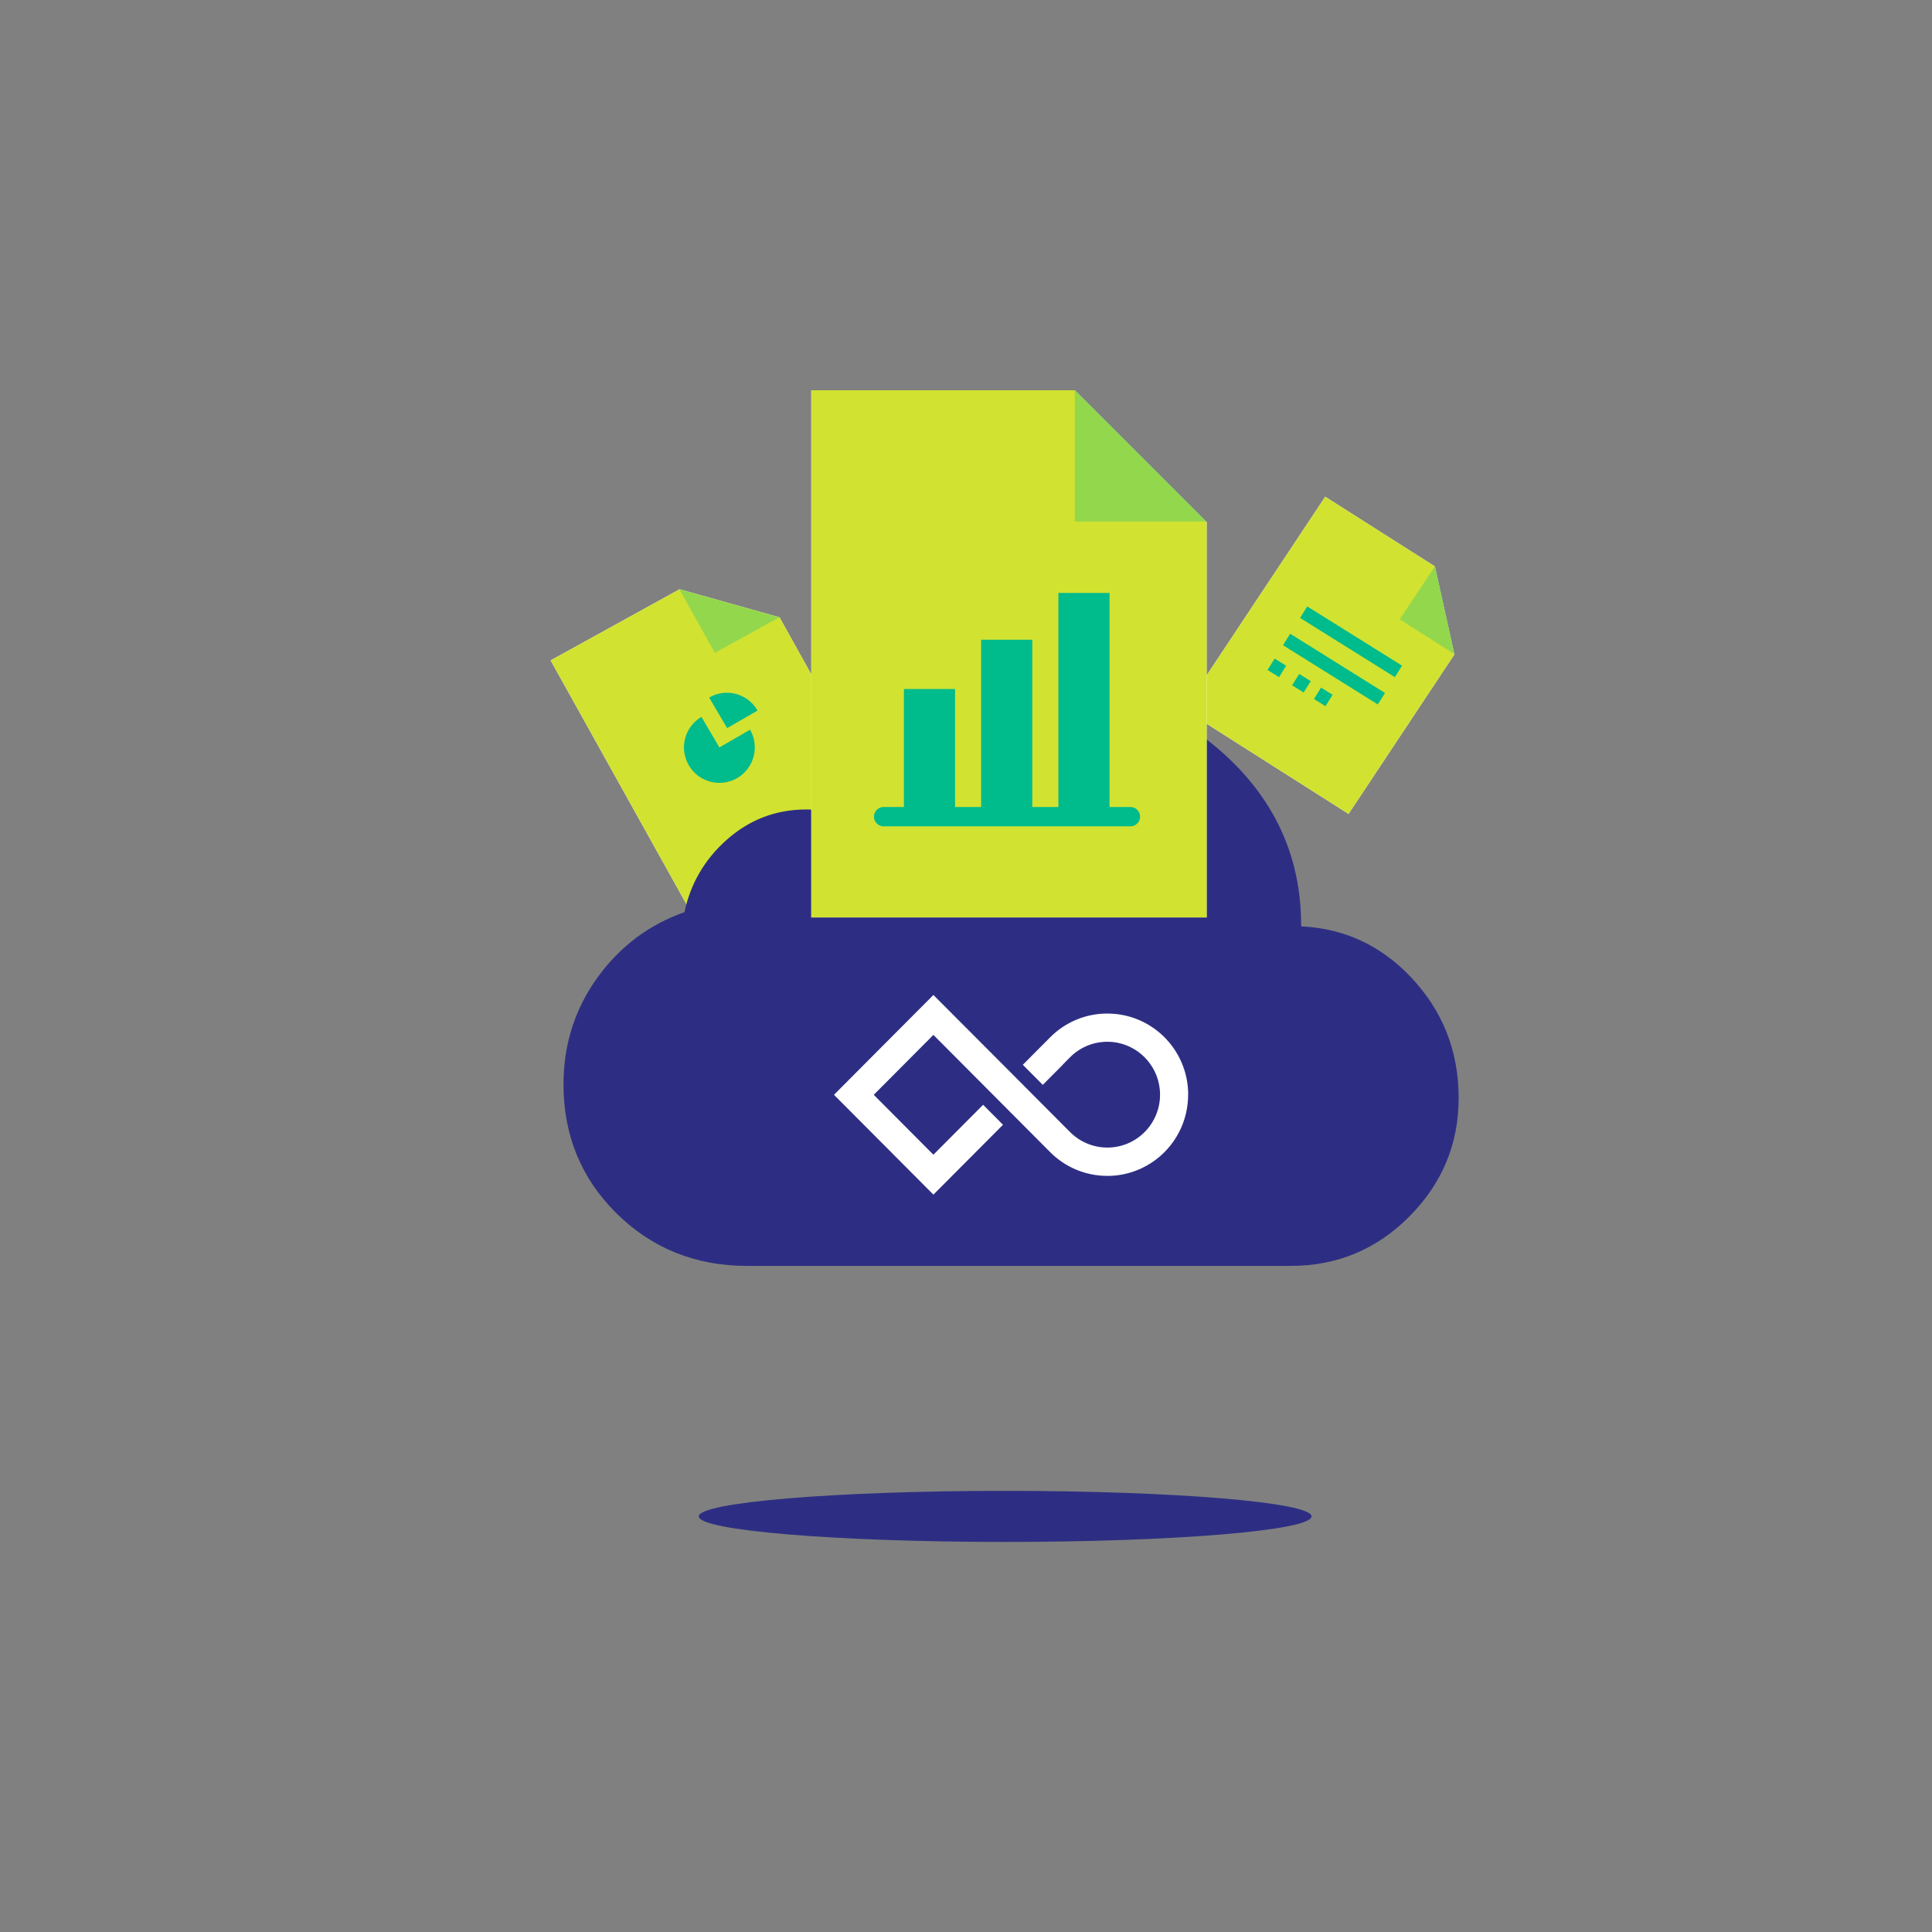
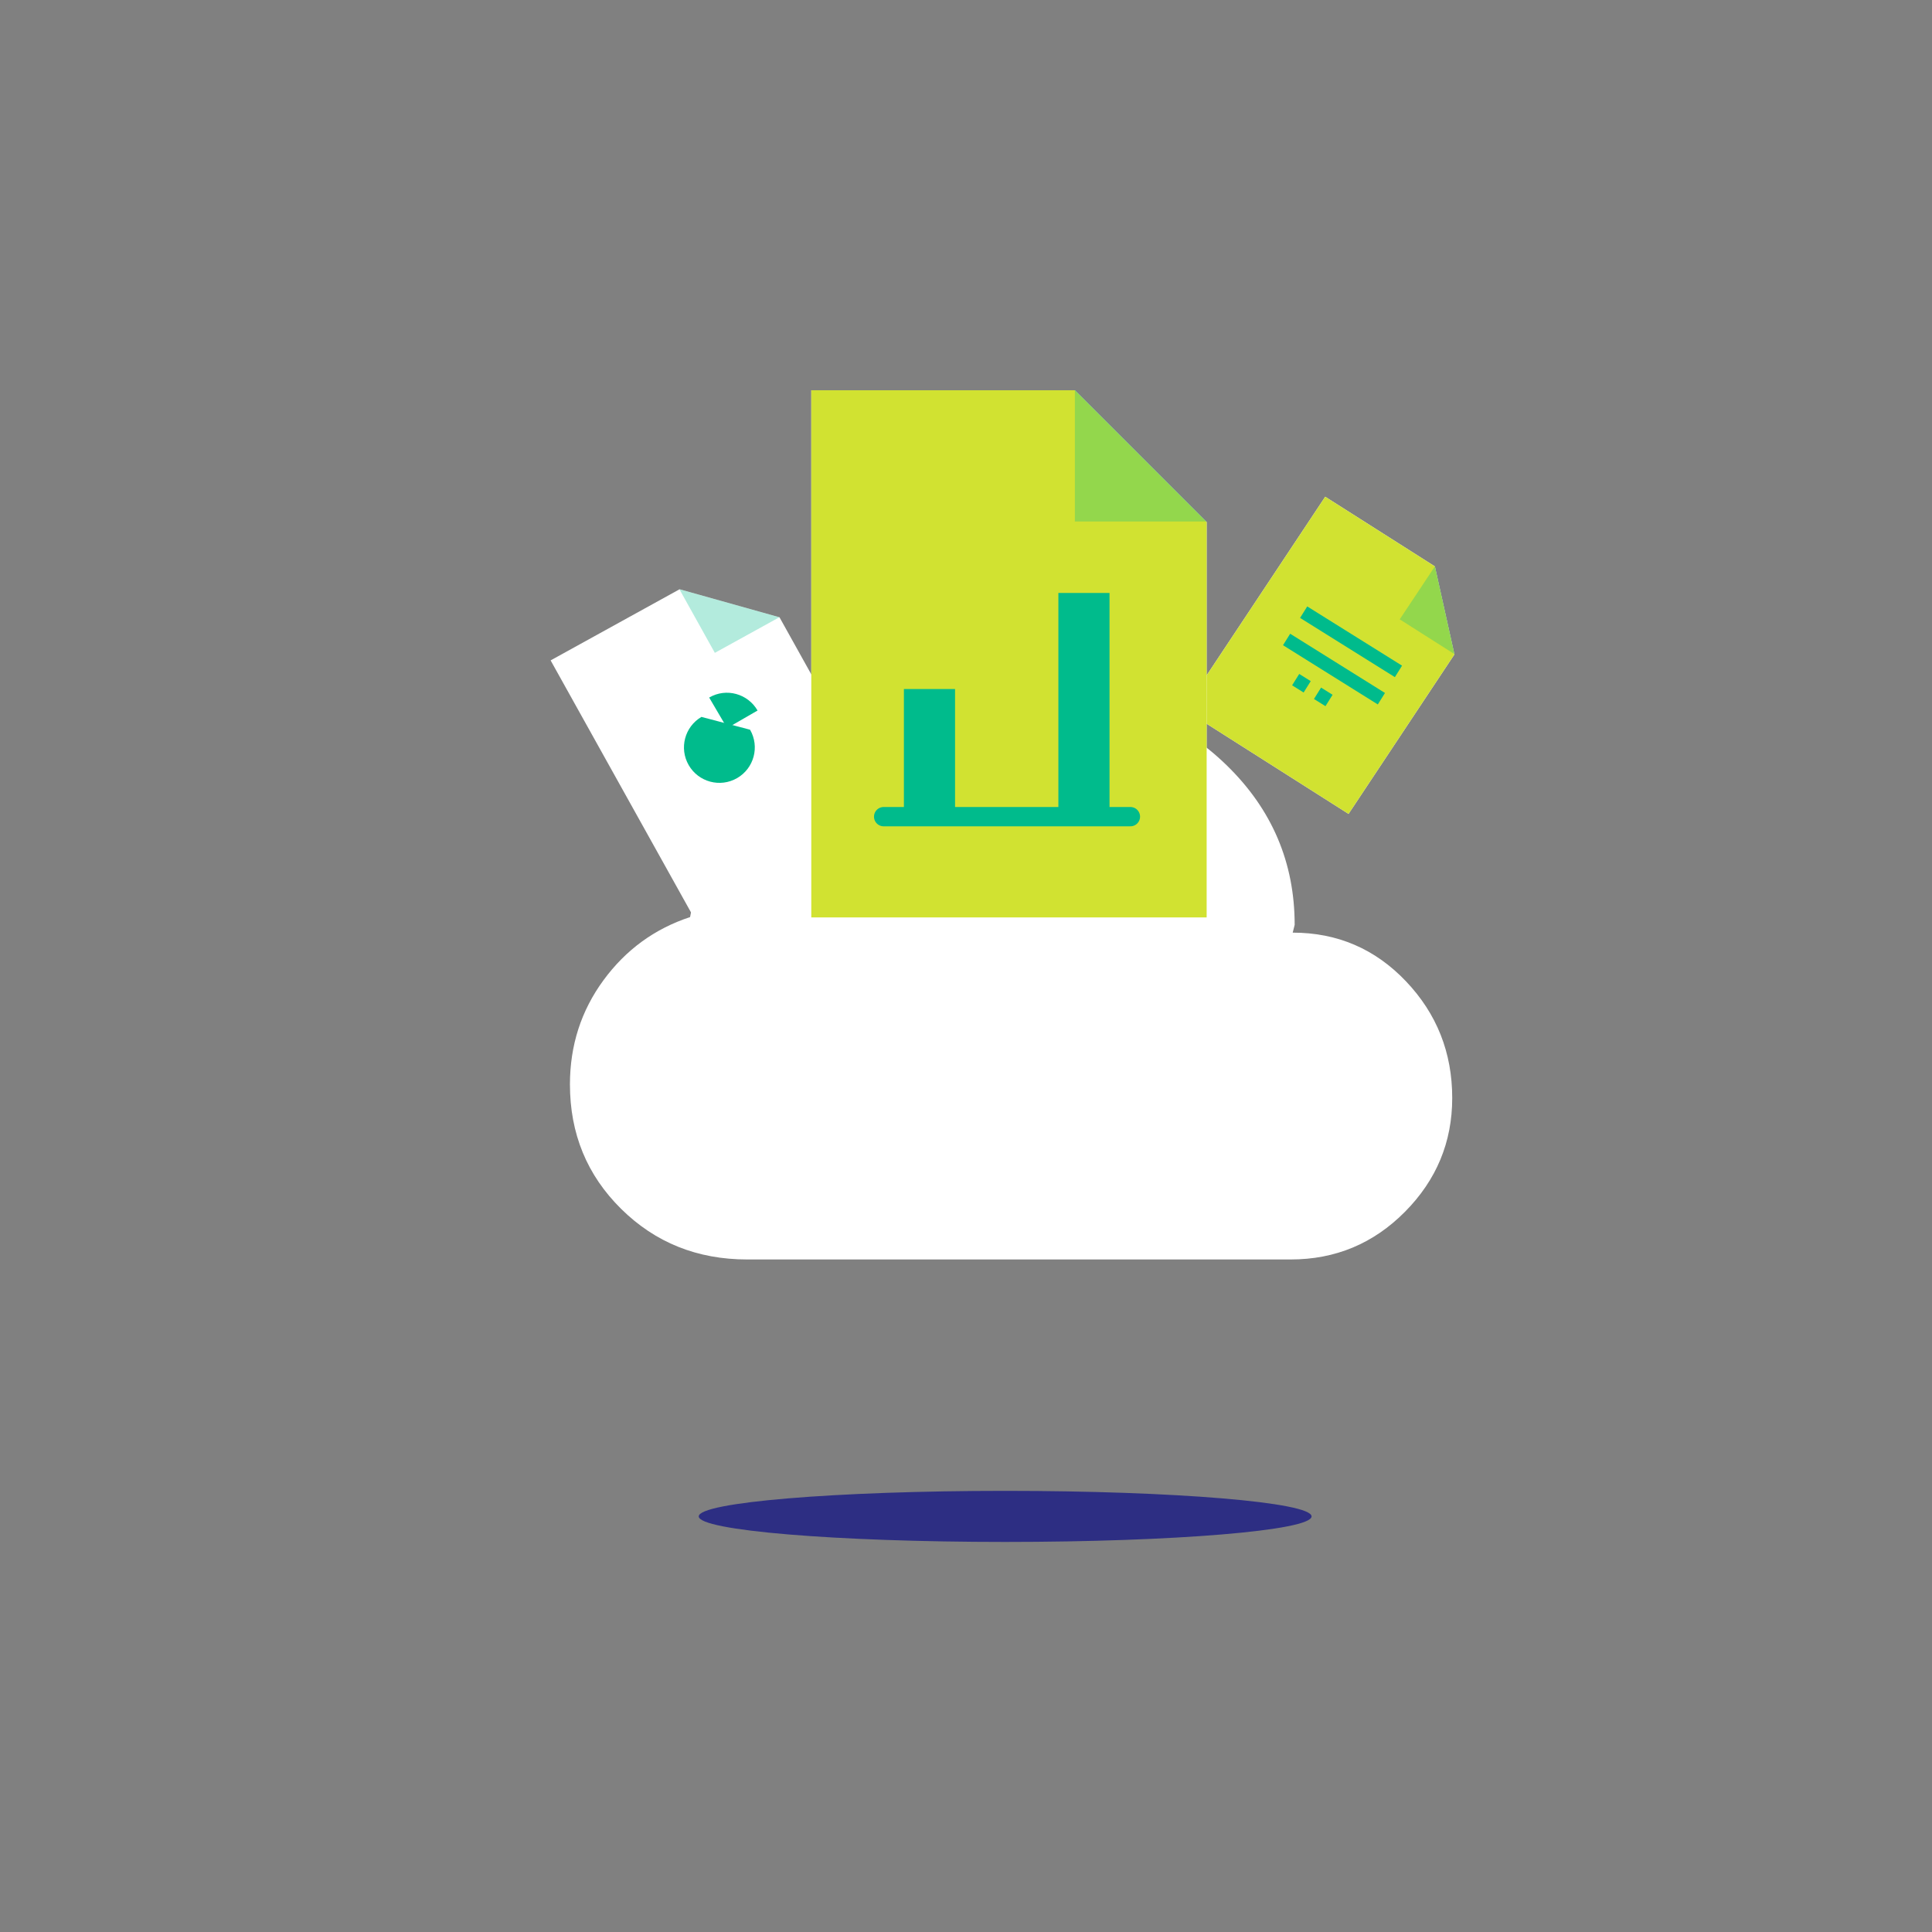
<svg xmlns="http://www.w3.org/2000/svg" width="600px" height="600px" viewBox="0 0 600 600" version="1.1">
  <rect x="0" y="0" width="600" height="600" fill="#808080" stroke="none" />
  <title>Product Cloud Storage 2b</title>
  <desc>Created with Sketch.</desc>
  <defs />
  <g id="Product-Cloud-Storage-2b" stroke="none" stroke-width="1" fill="none" fill-rule="evenodd">
    <g id="Group-2" transform="translate(171, 121)">
      <g id="group-15">
        <path d="M236.32,349.932 C236.32,354.31 193.714,357.862 141.16,357.862 C88.606,357.862 46,354.31 46,349.932 C46,345.552 88.606,342 141.16,342 C193.714,342 236.32,345.552 236.32,349.932" id="Shape" fill="#2D2E83" fill-rule="nonzero" />
        <polygon id="Shape" fill="#FFFFFF" fill-rule="nonzero" points="104.086 129.95 44.006 163.087 0 84.09 40.051 62 71.081 70.703" />
-         <polygon id="Shape" fill="#D1E231" points="104.086 129.95 44.006 163.087 0 84.09 40.051 62 71.081 70.703" />
        <polygon id="Shape" fill="#00BB8C" fill-rule="nonzero" opacity="0.3" points="71.028 70.7 51.001 81.748 40 62" />
        <polygon id="Shape" fill="#FFFFFF" fill-rule="nonzero" points="247.804 131.766 196.711 99.31 240.556 33.266 274.618 54.905 280.685 82.233" />
        <polygon id="Shape" fill="#D1E231" points="247.804 131.766 196.711 99.31 240.556 33.266 274.618 54.905 280.685 82.233" />
        <polygon id="Shape" fill="#00BB8C" fill-rule="nonzero" opacity="0.3" points="280.731 82.165 263.7 71.345 274.664 54.834" />
        <path d="M230.46,168.64 C244.322,168.64 256.046,173.674 265.628,183.744 C275.208,193.812 280,205.896 280,219.994 C280,233.688 275.108,245.468 265.32,255.336 C255.536,265.206 243.712,270.138 229.848,270.138 L61.044,270.138 C45.55,270.138 32.504,264.902 21.902,254.43 C11.302,243.958 6,231.07 6,215.764 C6,203.68 9.466,192.906 16.398,183.442 C23.328,173.976 32.298,167.43 43.308,163.806 C44.938,154.946 49.118,147.494 55.846,141.452 C62.574,135.41 70.422,132.388 79.392,132.388 C85.102,132.388 90.402,133.598 95.294,136.014 C101.004,123.93 109.668,114.264 121.288,107.014 C132.908,99.764 145.65,96.138 159.514,96.138 C179.084,96.138 195.904,102.986 209.97,116.68 C224.038,130.376 231.07,146.888 231.07,166.222" id="Shape" fill="#FFFFFF" fill-rule="nonzero" />
-         <path d="M233.144,166.7 C246.398,167.32 257.742,172.554 267.076,182.364 C277.014,192.808 282,205.384 282,219.994 C282,234.218 276.898,246.504 266.74,256.746 C256.58,266.992 244.246,272.138 229.848,272.138 L61.044,272.138 C45.03,272.138 31.476,266.698 20.496,255.854 C9.512,245 4,231.6 4,215.764 C4,203.258 7.6,192.07 14.784,182.26 C21.726,172.78 30.668,166.11 41.57,162.284 C43.426,153.494 47.75,146.036 54.51,139.964 C61.604,133.592 69.93,130.388 79.392,130.388 C84.704,130.388 89.698,131.388 94.356,133.38 C100.226,121.774 108.86,112.41 120.23,105.318 C132.17,97.868 145.278,94.138 159.514,94.138 C179.606,94.138 196.926,101.19 211.366,115.248 C225.768,129.268 233.02,146.228 233.072,166.016 C233.112,166.244 233.138,166.472 233.144,166.7 Z" id="Shape" fill="#2D2E83" />
        <g id="Group" transform="translate(80, 0)">
          <polygon id="Shape" fill="#FFFFFF" fill-rule="nonzero" points="123.736 163.912 0.952 163.912 0.952 0.2 82.808 0.2 123.736 41.126" />
          <polygon id="Shape" fill="#D1E231" points="123.736 163.912 0.952 163.912 0.952 0.2 82.808 0.2 123.736 41.126" />
          <polygon id="Shape" fill="#00BB8C" fill-rule="nonzero" opacity="0.3" points="123.736 40.956 82.808 40.956 82.808 0.028" />
        </g>
      </g>
    </g>
    <path d="M369,339.966 C369,339.538 368.988,339.113 368.968,338.691 C368.968,338.626 368.958,338.561 368.954,338.488 C368.931,338.124 368.907,337.759 368.871,337.396 L368.871,337.352 C367.637,325.5 358.307,316.134 346.502,314.9 L346.456,314.9 C346.097,314.864 345.734,314.837 345.37,314.817 C345.306,314.817 345.241,314.805 345.169,314.803 C344.746,314.781 344.323,314.77 343.899,314.77 L343.889,314.77 C337.226,314.752 330.831,317.41 326.132,322.154 L317.646,330.68 L323.847,336.908 L330.024,330.706 L329.998,330.68 L332.312,328.35 C335.376,325.255 339.546,323.521 343.891,323.534 L343.901,323.534 C344.178,323.534 344.452,323.534 344.725,323.554 L344.852,323.554 C345.09,323.568 345.326,323.584 345.56,323.606 L345.594,323.606 C353.285,324.426 359.361,330.526 360.178,338.247 C360.179,338.26 360.179,338.273 360.178,338.286 C360.202,338.519 360.218,338.756 360.232,338.993 C360.232,339.036 360.232,339.08 360.242,339.123 C360.254,339.398 360.262,339.674 360.262,339.951 C360.262,340.231 360.262,340.511 360.24,340.788 C360.24,340.827 360.24,340.863 360.24,340.9 C360.226,341.143 360.208,341.386 360.184,341.627 C360.184,341.627 360.184,341.639 360.184,341.645 C359.595,347.279 356.166,352.214 351.103,354.714 L350.946,354.791 C350.796,354.864 350.645,354.931 350.494,354.993 C350.383,355.042 350.272,355.093 350.161,355.137 C350.05,355.182 349.959,355.214 349.872,355.253 C349.703,355.32 349.531,355.387 349.36,355.455 L349.245,355.494 C343.323,357.543 336.757,356.025 332.325,351.581 L330.034,349.282 L314.569,333.753 L289.878,309 L283.703,315.2 L259,340 L265.181,346.204 L289.878,371 L296.055,364.806 L311.492,349.304 L305.317,343.104 L289.878,358.606 L271.352,340 L289.878,321.398 L299.142,330.698 L323.843,355.506 L326.134,357.806 C330.84,362.539 337.231,365.192 343.891,365.179 L343.891,365.191 C346.671,365.191 349.432,364.725 352.06,363.813 L352.261,363.742 C352.518,363.651 352.77,363.554 353.022,363.455 C353.178,363.394 353.335,363.333 353.492,363.268 C353.65,363.203 353.813,363.13 353.975,363.066 C354.215,362.958 354.457,362.851 354.695,362.737 L354.897,362.632 C362.69,358.818 367.967,351.232 368.853,342.573 C368.853,342.573 368.853,342.557 368.853,342.549 C368.889,342.18 368.915,341.809 368.937,341.437 C368.937,341.378 368.937,341.321 368.95,341.262 C368.97,340.835 368.982,340.407 368.982,339.978 L369,339.966 Z" id="Shape" fill="#FFFFFF" fill-rule="nonzero" />
    <g id="Group-32" transform="translate(206, 184)">
      <g id="Group-3" transform="translate(68, 0)">
        <polygon id="Fill-1" fill="#00BB8C" points="6.716 68.428 22.6 68.428 22.6 29.984 6.716 29.984" />
-         <polygon id="Fill-2" fill="#00BB8C" points="30.702 68.428 46.586 68.428 46.586 14.676 30.702 14.676" />
        <polygon id="Fill-3" fill="#00BB8C" points="54.69 68.43 70.572 68.43 70.572 0.148 54.69 0.148" />
        <path d="M0.427,69.621 L77.053,69.621" id="Stroke-4" stroke="#00BB8C" stroke-width="6" stroke-linecap="round" stroke-linejoin="round" />
      </g>
      <g id="Group-2" transform="translate(18.577, 45.141) rotate(-30) translate(-18.577, -45.141) translate(5.077, 32.141)" fill="#00BB8C">
-         <path d="M10.914,4 C4.879,4.046 -1.13686838e-13,8.949 -1.13686838e-13,14.998 C-1.13686838e-13,21.074 4.925,26 10.999,26 C17.074,26 22,21.074 22,14.998 L10.999,14.998 L10.914,4 Z" id="Fill-23" />
+         <path d="M10.914,4 C4.879,4.046 -1.13686838e-13,8.949 -1.13686838e-13,14.998 C-1.13686838e-13,21.074 4.925,26 10.999,26 C17.074,26 22,21.074 22,14.998 L10.914,4 Z" id="Fill-23" />
        <path d="M16.084,-1.13686838e-13 C16.056,-1.13686838e-13 16.029,0.003 16,0.005 L16.084,11 L27,11 C27,4.924 22.114,-1.13686838e-13 16.084,-1.13686838e-13" id="Fill-25" />
      </g>
      <g id="Group-4" transform="translate(207.873, 24.714) rotate(32) translate(-207.873, -24.714) translate(190.373, 13.714)">
        <path d="M0,4.26325641e-14 L34.716,4.26325641e-14" id="Stroke-9" stroke="#00BB8C" stroke-width="4.2" />
        <path d="M0,10 L34.716,10" id="Stroke-11" stroke="#00BB8C" stroke-width="4.2" />
-         <polygon id="Fill-27" fill="#00BB8C" points="-1.13686838e-13 21.167 4.216 21.167 4.216 17 -1.13686838e-13 17" />
        <polygon id="Fill-29" fill="#00BB8C" points="9 21.167 13.216 21.167 13.216 17 9 17" />
        <polygon id="Fill-30" fill="#00BB8C" points="17 21.167 21.216 21.167 21.216 17 17 17" />
      </g>
    </g>
  </g>
</svg>